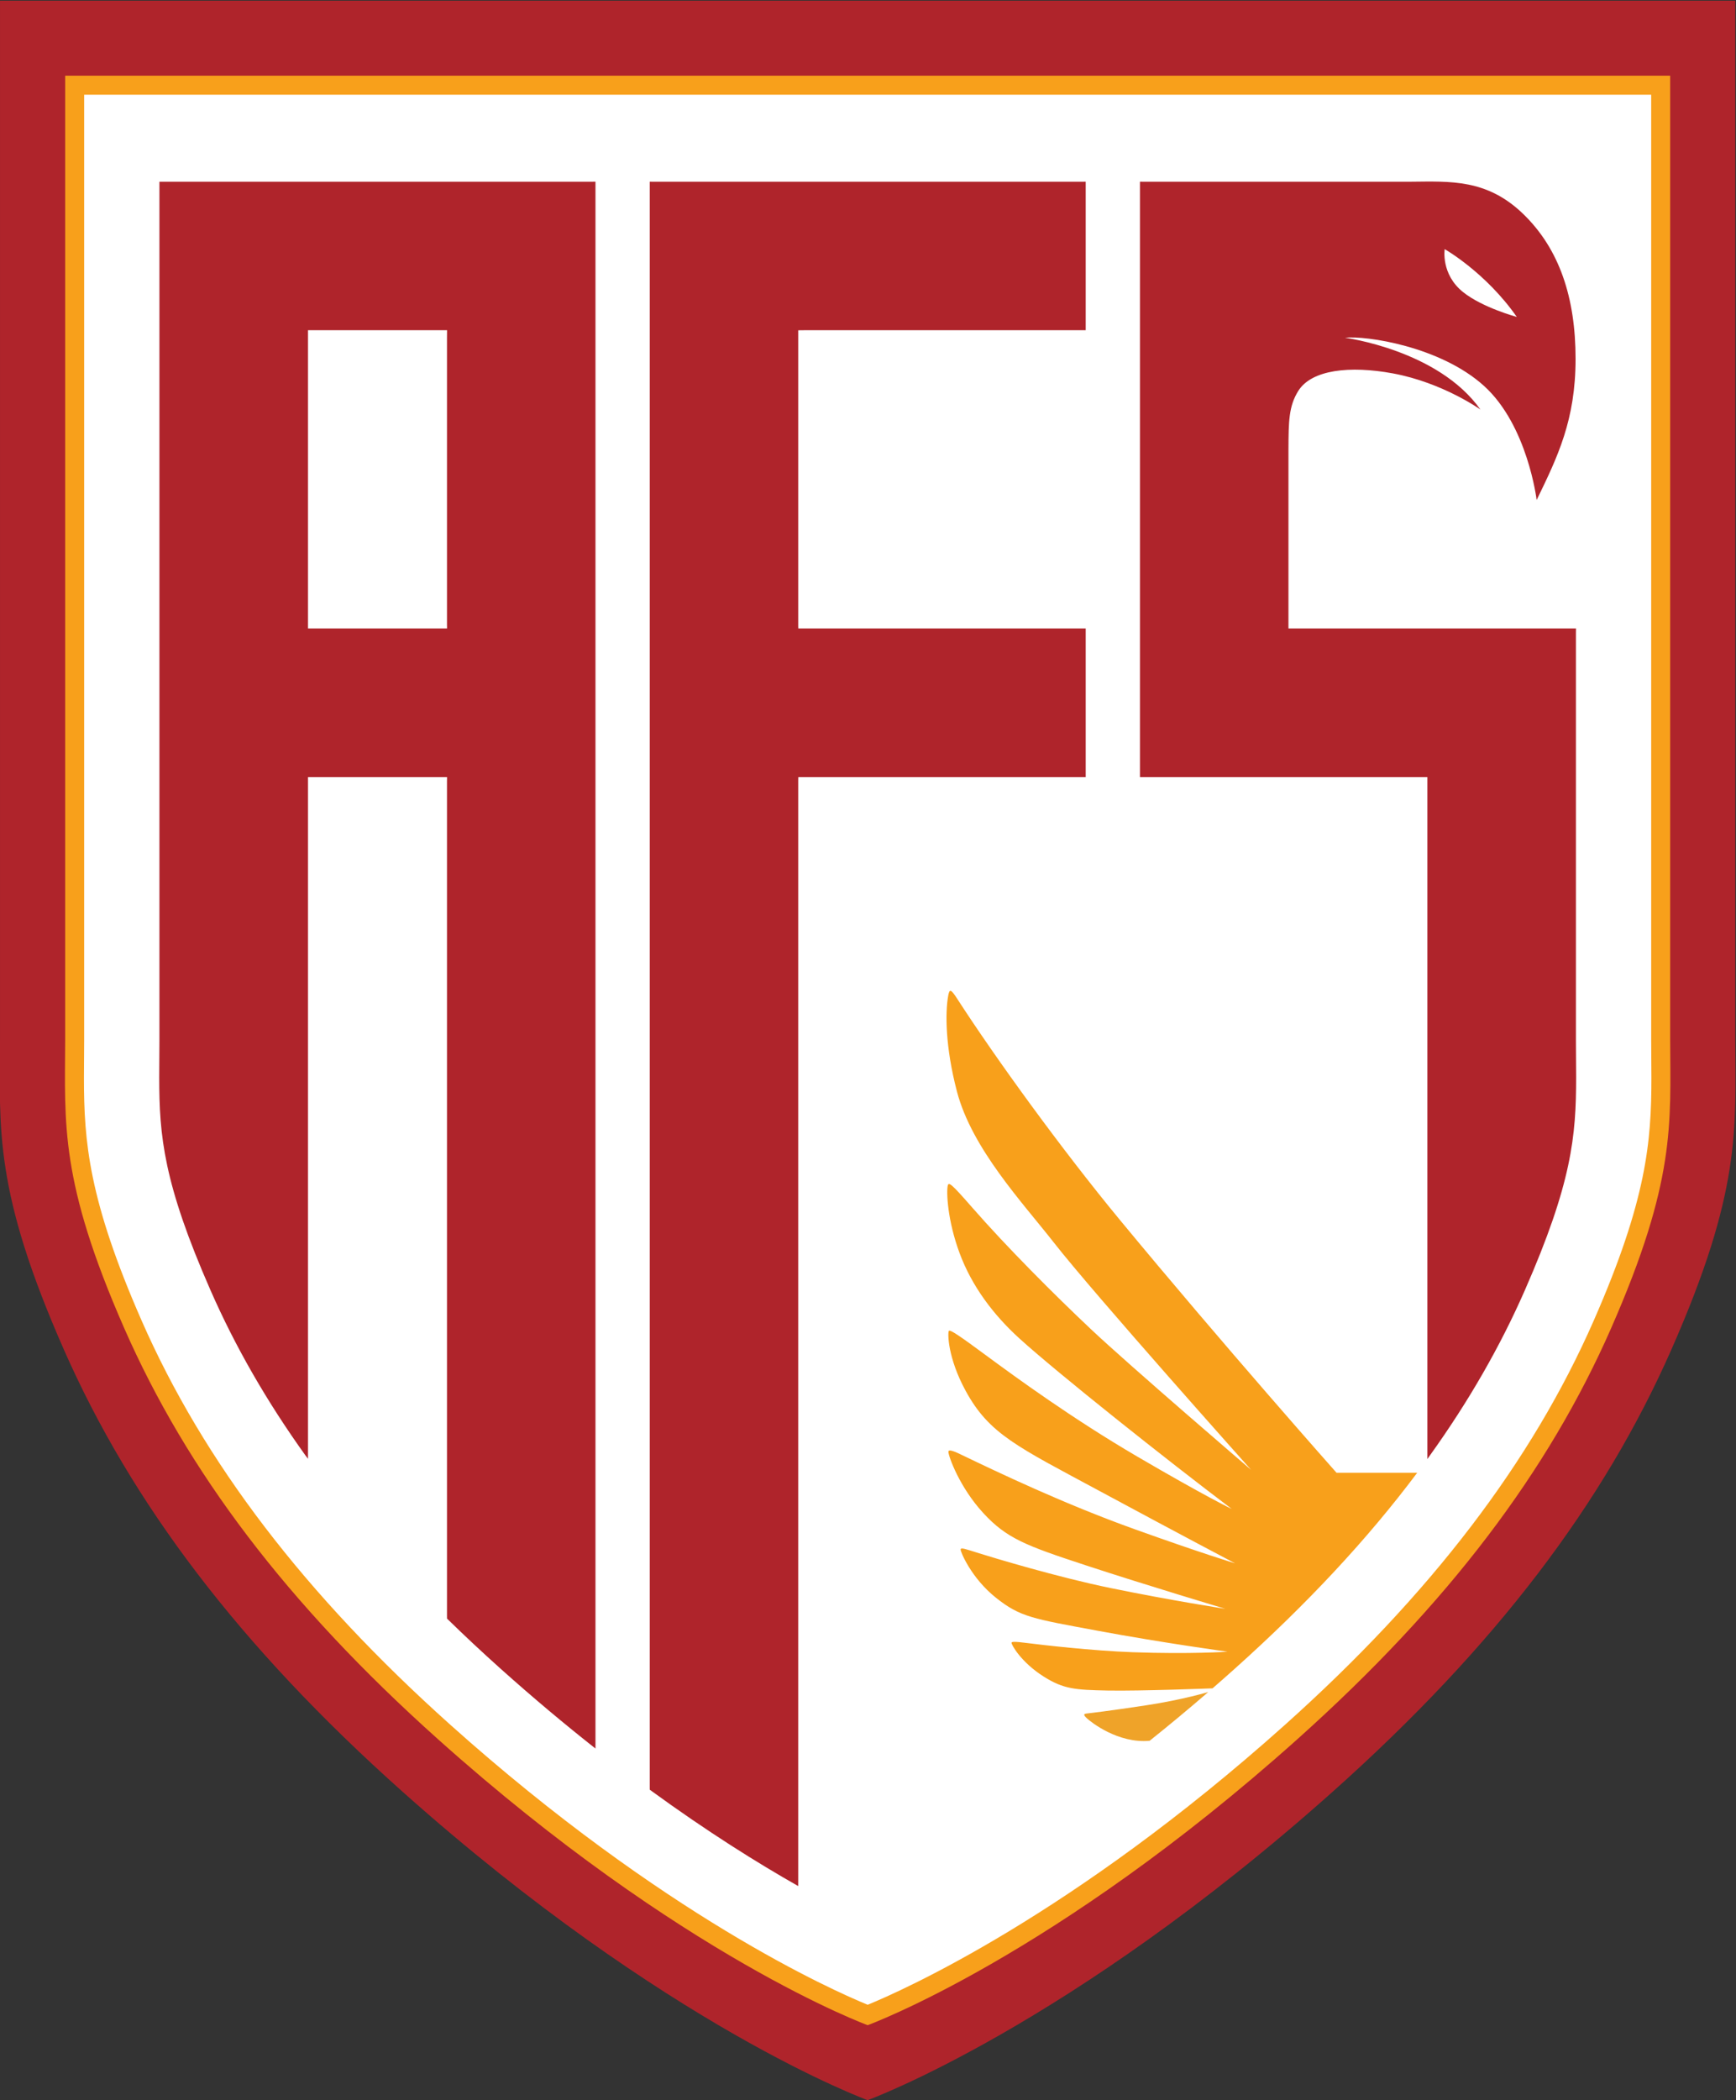
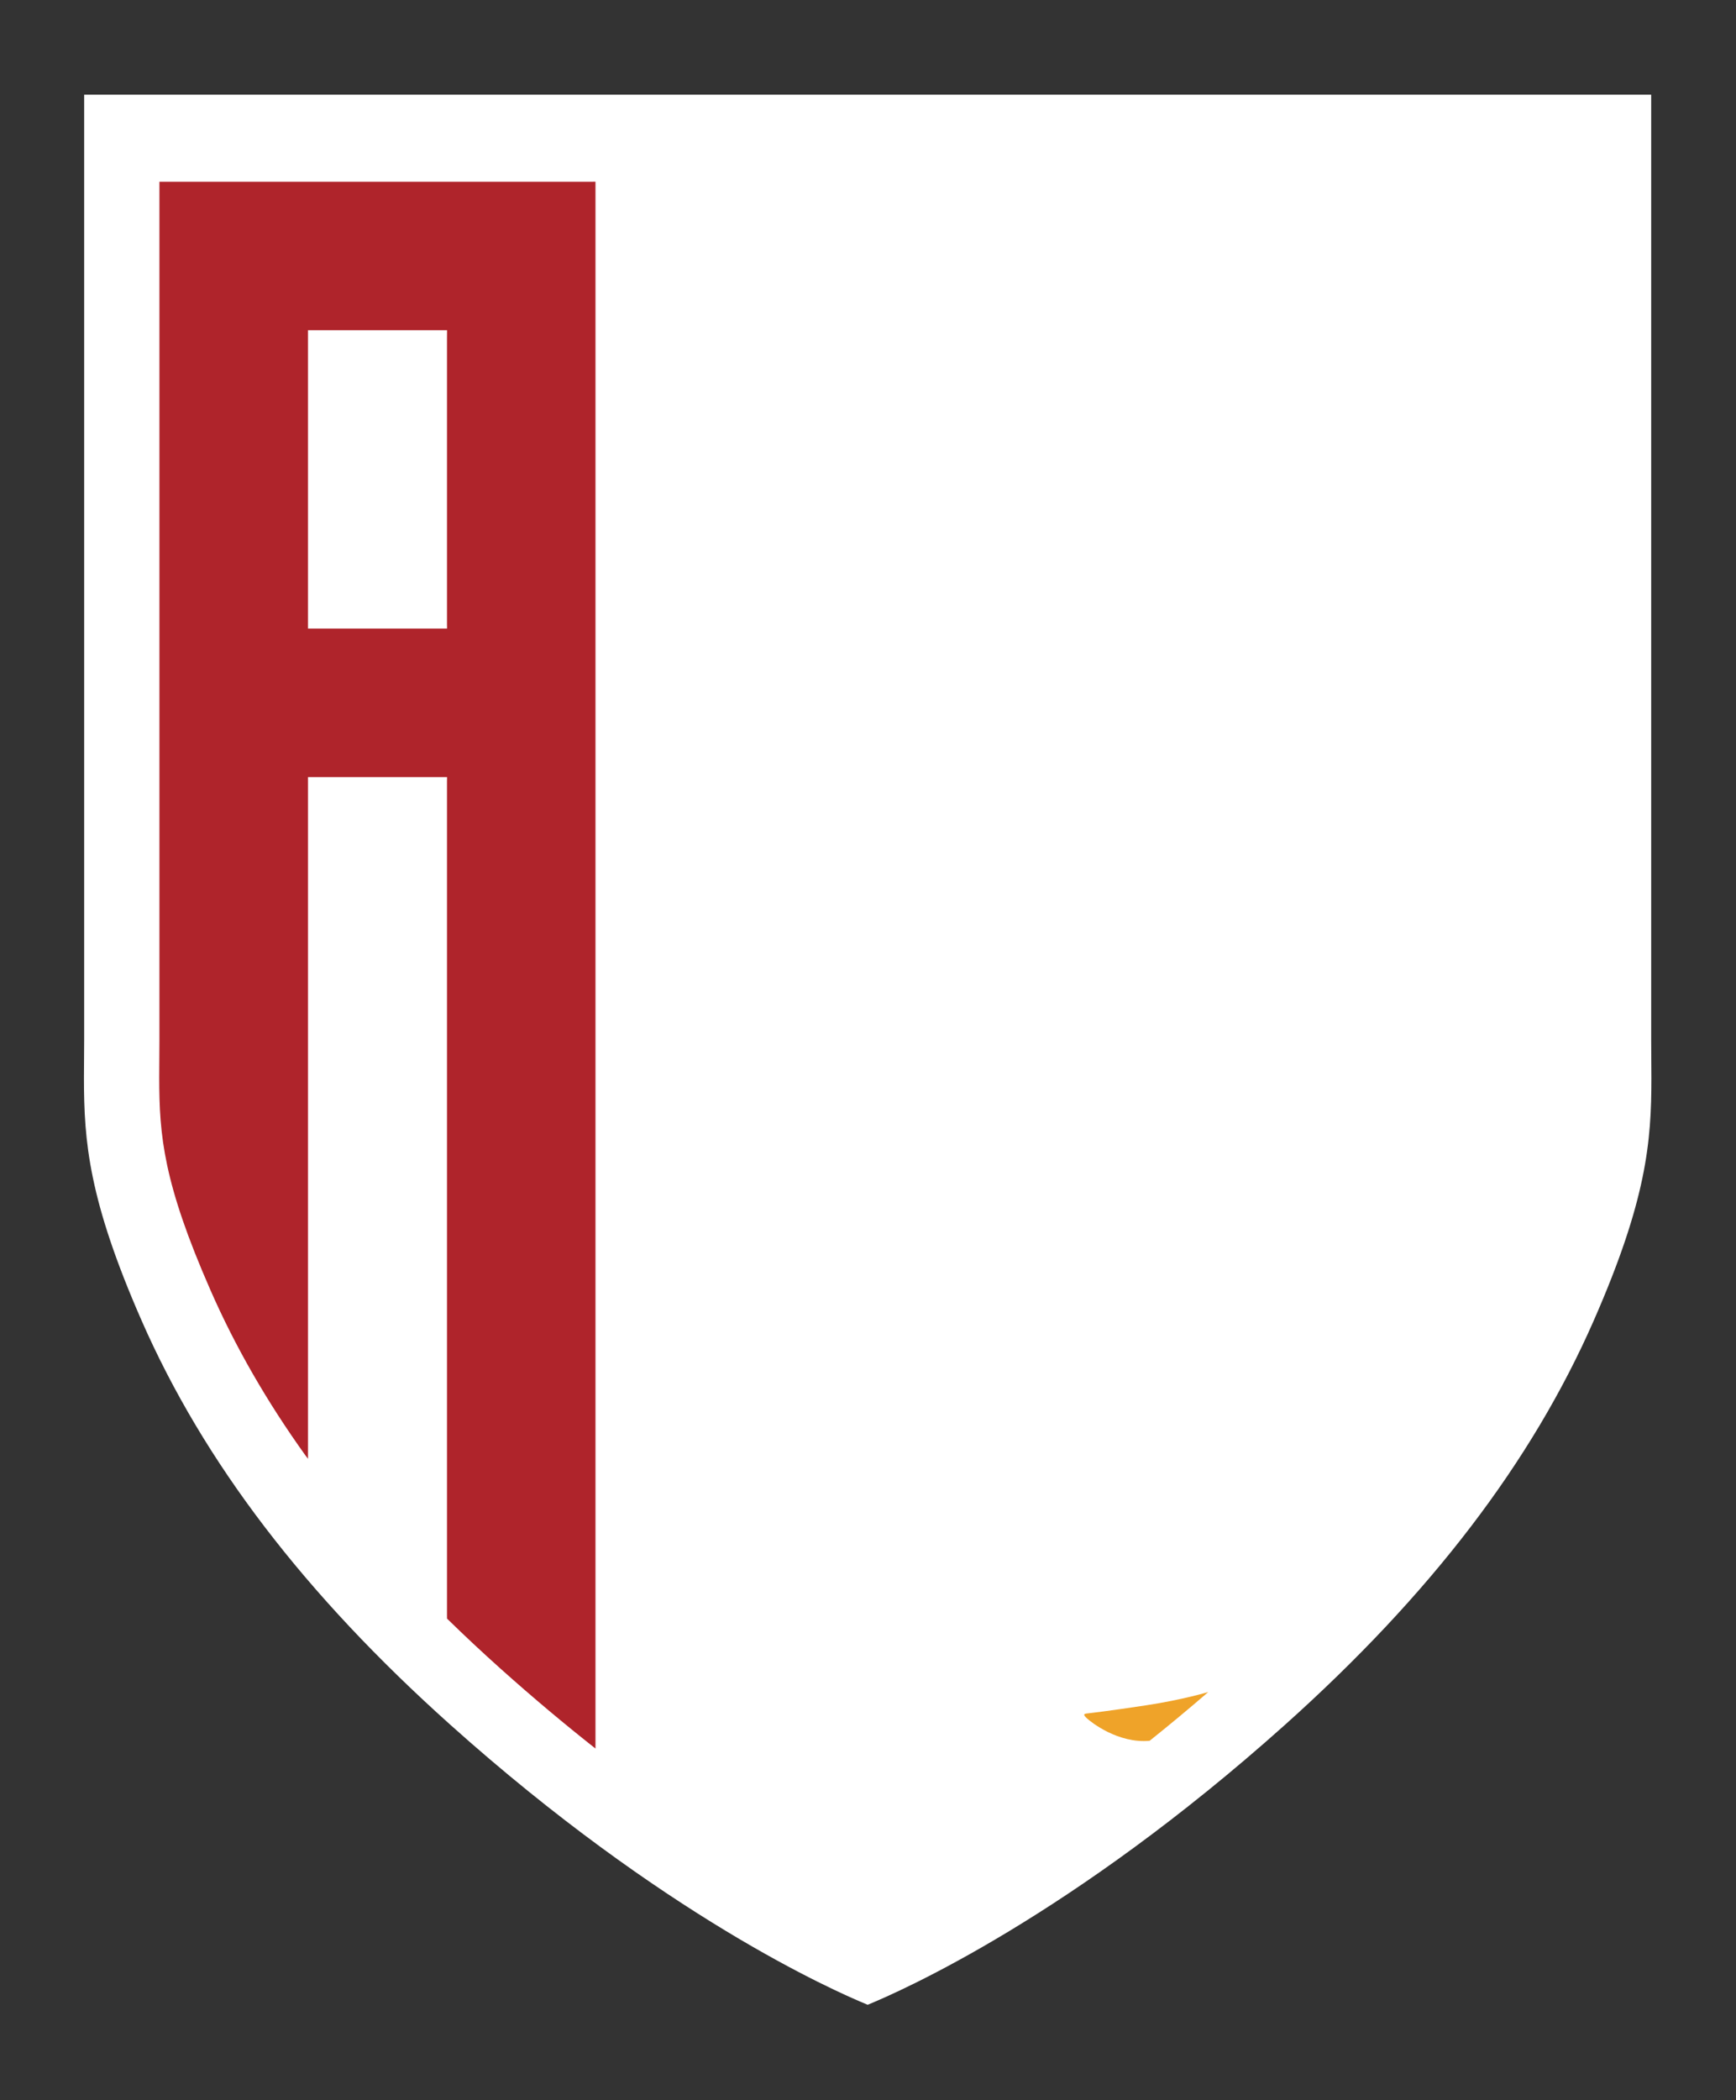
<svg xmlns="http://www.w3.org/2000/svg" xmlns:ns1="http://sodipodi.sourceforge.net/DTD/sodipodi-0.dtd" xmlns:ns2="http://www.inkscape.org/namespaces/inkscape" version="1.1" id="svg2" width="722.8" height="874.08" viewBox="0 0 722.8 874.08" ns1:docname="avs_vila-dash-avesh.svg" ns2:version="1.0.2 (e86c870879, 2021-01-15)">
  <rect x="0" y="0" width="722.8" height="874.08" fill="#333333" stroke="none" />
  <defs id="defs6" />
  <ns1:namedview id="namedview4" pagecolor="#ffffff" bordercolor="#000000" borderopacity="0.25" ns2:showpageshadow="2" ns2:pageopacity="0.0" ns2:pagecheckerboard="0" ns2:deskcolor="#d1d1d1" ns2:document-rotation="0" showgrid="false" ns2:zoom="50.19078" ns2:cx="714.50739" ns2:cy="440.93324" ns2:window-width="1920" ns2:window-height="1017" ns2:window-x="-8" ns2:window-y="-8" ns2:window-maximized="1" ns2:current-layer="g8" />
  <g id="g8" ns2:groupmode="layer" ns2:label="avs_vila-dash-avesh" transform="matrix(1.333,0,0,-1.333,-0.667,1121.853)">
-     <path d="M 126.38,282.054 C 75.231,327.654 41.517,372.405 20.443,420.241 -1.404,469.829 0.417,488.9 0.504,516.989 V 841.389 H 542.496 V 516.989 c 0.087,-28.088 1.908,-47.16 -19.939,-96.748 C 501.483,372.405 467.768,327.654 416.62,282.054 334.389,208.744 271.5,185.879 271.5,185.879 c 0,0 -62.89,22.865 -145.12,96.175 z" style="fill:#af242b;fill-opacity:1;fill-rule:nonzero;stroke:none" id="path10" />
-     <path d="m 137.288,298.591 c -47.31,42.342 -78.494,83.896 -97.987,128.313 -20.207,46.045 -18.523,63.754 -18.443,89.835 V 817.962 H 522.177 V 516.74 c 0.08,-26.081 1.763,-43.791 -18.443,-89.835 -19.493,-44.417 -50.677,-85.971 -97.987,-128.313 -76.058,-68.073 -134.229,-89.303 -134.229,-89.303 0,0 -58.171,21.23 -134.23,89.303 z" style="fill:#f8a01b;fill-opacity:1;fill-rule:nonzero;stroke:none" id="path12" />
    <path d="m 516.247,812.032 c 0,-11.397 0,-295.292 0,-295.292 0,-0.019 0.064,-9.635 0.064,-11.704 0,-19.85 -1.452,-38.024 -18.007,-75.75 -19.404,-44.215 -50.974,-85.521 -96.512,-126.277 -66.414,-59.441 -119.486,-82.929 -130.275,-87.344 -10.789,4.415 -63.861,27.903 -130.275,87.344 v 4.9e-4 c -45.539,40.756 -77.108,82.062 -96.511,126.277 -16.556,37.724 -18.008,55.898 -18.008,75.748 0,2.069 0.065,11.687 0.065,11.687 0,0 0,283.913 0,295.311 11.442,0 478.018,0 489.459,0 z" style="fill:#ffffff;fill-opacity:1;fill-rule:nonzero;stroke:none" id="path14" />
    <path d="m 339.962,305.126 c -1.235,1.17 -0.975,1.365 0.13,1.496 1.105,0.13 6.372,0.715 18.378,2.535 11.443,1.736 19.434,4.152 19.434,4.152 -6.256,-5.409 -12.368,-10.476 -18.306,-15.218 -9.883,-0.924 -18.4,5.865 -19.636,7.035 z" style="fill:#efa329;fill-opacity:1;fill-rule:nonzero;stroke:none" id="path16" />
-     <path d="m 385.264,370.447 c -20.562,15.518 -54.404,42.415 -66.303,53.208 -8.159,7.401 -14.889,16.32 -18.726,26.658 -3.835,10.338 -4.161,19.181 -3.706,21.131 0.287,1.229 1.245,0.456 7.607,-6.827 10.793,-12.354 25.734,-27.308 37.126,-38.036 12.289,-11.573 50.02,-43.906 50.02,-43.906 0,0 -48.784,54.569 -61.658,71.019 -9.755,12.464 -25.552,29.259 -30.234,47.139 -3.71,14.173 -3.641,24.772 -2.73,29.843 0.408,2.273 0.845,2.146 2.861,-0.975 12.044,-18.65 32.769,-47.204 50.714,-68.92 32.498,-39.327 67.739,-79.028 67.739,-79.028 h 25.177 c -15.486,-20.677 -34.417,-40.978 -57.038,-61.224 -2.312,-2.069 -4.605,-4.092 -6.88,-6.07 0,0 -22.626,-0.881 -32.769,-0.686 -10.143,0.195 -13.784,0.455 -19.961,4.356 -7.214,4.557 -10.208,10.143 -10.049,10.588 0.091,0.257 0.492,0.465 4.978,-0.12 4.486,-0.585 20.29,-2.408 32.899,-2.861 18.075,-0.651 29.578,0.164 29.578,0.164 0,0 -20.215,2.761 -40.5,6.532 -20.286,3.771 -24.188,4.227 -31.859,10.338 -7.672,6.112 -11.094,14.385 -11.008,15.06 0.085,0.675 1.451,0.155 5.807,-1.21 4.356,-1.366 24.478,-7.458 41.092,-10.858 19.375,-3.966 35.787,-6.47 35.787,-6.47 0,0 -24.733,7.38 -43.523,13.557 -18.791,6.177 -24.772,8.387 -32.12,16.385 -7.347,7.997 -10.766,17.491 -10.858,19.05 -0.065,1.105 2.524,-0.153 3.966,-0.845 11.638,-5.592 32.054,-15.344 54.161,-23.277 21.274,-7.634 31.404,-10.663 31.404,-10.663 0,0 -15.734,8.257 -42.054,22.434 -26.035,14.024 -34.728,17.88 -42.111,31.459 -5.625,10.346 -5.625,18.083 -5.235,18.665 0.361,0.538 3.519,-1.645 11.81,-7.762 9.126,-6.733 26.785,-19.607 46.902,-31.375 21.436,-12.539 29.697,-16.472 29.697,-16.472 z" style="fill:#f8a01b;fill-opacity:1;fill-rule:nonzero;stroke:none" id="path18" />
-     <path d="m 446.329,386.053 v 211.441 l 0.003,1.473 h -89.77 l 4.8e-4,2.168 v 183.743 l 0.738,-0.013 h 83.961 c 12.223,0.1 23.666,0.88 34.979,-10.043 11.313,-10.923 16.385,-26.137 16.385,-45.253 0,-19.115 -5.585,-30.561 -12.155,-44.084 0,0 -2.799,23.278 -16.453,35.632 -13.653,12.353 -36.922,15.753 -43.428,15.029 0,0 29.112,-3.794 42.317,-22.416 0,0 -11.765,8.41 -27.367,11.288 -13.394,2.471 -25.357,1.17 -29.519,-5.461 -3.011,-4.799 -3.034,-9.623 -3.078,-18.206 v -54.442 -1.561 h 89.812 l -0.019,-1.437 c 0,-65.291 0,-127.17 0,-127.17 0,-0.09 0.064,-9.618 0.064,-11.556 0,-18.243 -1.325,-32.951 -16.025,-66.449 -7.71,-17.569 -17.549,-34.699 -29.648,-51.56 l -0.797,-1.122 m 11.187,364.321 c 6.125,-4.877 16.746,-7.728 16.746,-7.728 -9.651,13.859 -22.52,21.165 -22.52,21.165 0,0 -1.249,-7.845 5.774,-13.437 z" style="fill:#af242b;fill-opacity:1;fill-rule:nonzero;stroke:none" id="path20" />
    <path d="M 140.137,645.347 H 96.704 l 9.7e-4,1.214 v 89.552 l -9.7e-4,2.384 h 43.433 l -0.021,-2.731 v -89.118 l 0.021,-1.301 m 46.359,-347.808 v 487.337 l -1.062,-0.012 H 50.298 c 0,-47.937 0,-268.215 0,-268.215 0,0 -0.063,-9.529 -0.063,-11.467 0,-18.242 1.325,-32.951 16.025,-66.447 7.723,-17.598 17.581,-34.755 29.708,-51.643 l 0.738,-0.953 v 211.095 l -4.8e-4,1.733 h 43.432 l -0.021,-1.388 V 337.418 l 0.009,-1.182 c 5.355,-5.243 10.953,-10.477 16.796,-15.707 l 4.9e-4,-4.8e-4 c 10.238,-9.163 20.134,-17.428 29.57,-24.862 l 0.004,1.873 z" style="fill:#af242b;fill-opacity:1;fill-rule:nonzero;stroke:none" id="path22" />
-     <path d="m 249.813,252.726 c -12.59,7.132 -28.373,16.967 -46.359,30.079 l -0.009,0.799 v 501.274 l 0.759,-0.013 h 134.719 l 0.693,0.013 v -46.38 h -87.948 l -1.843,-0.021 v -92.392 l 0.021,-0.736 h 89.77 v -46.38 h -89.77 l -0.021,-0.997 V 253.892 l -0.012,-1.166 z" style="fill:#af242b;fill-opacity:1;fill-rule:nonzero;stroke:none" id="path24" />
  </g>
</svg>